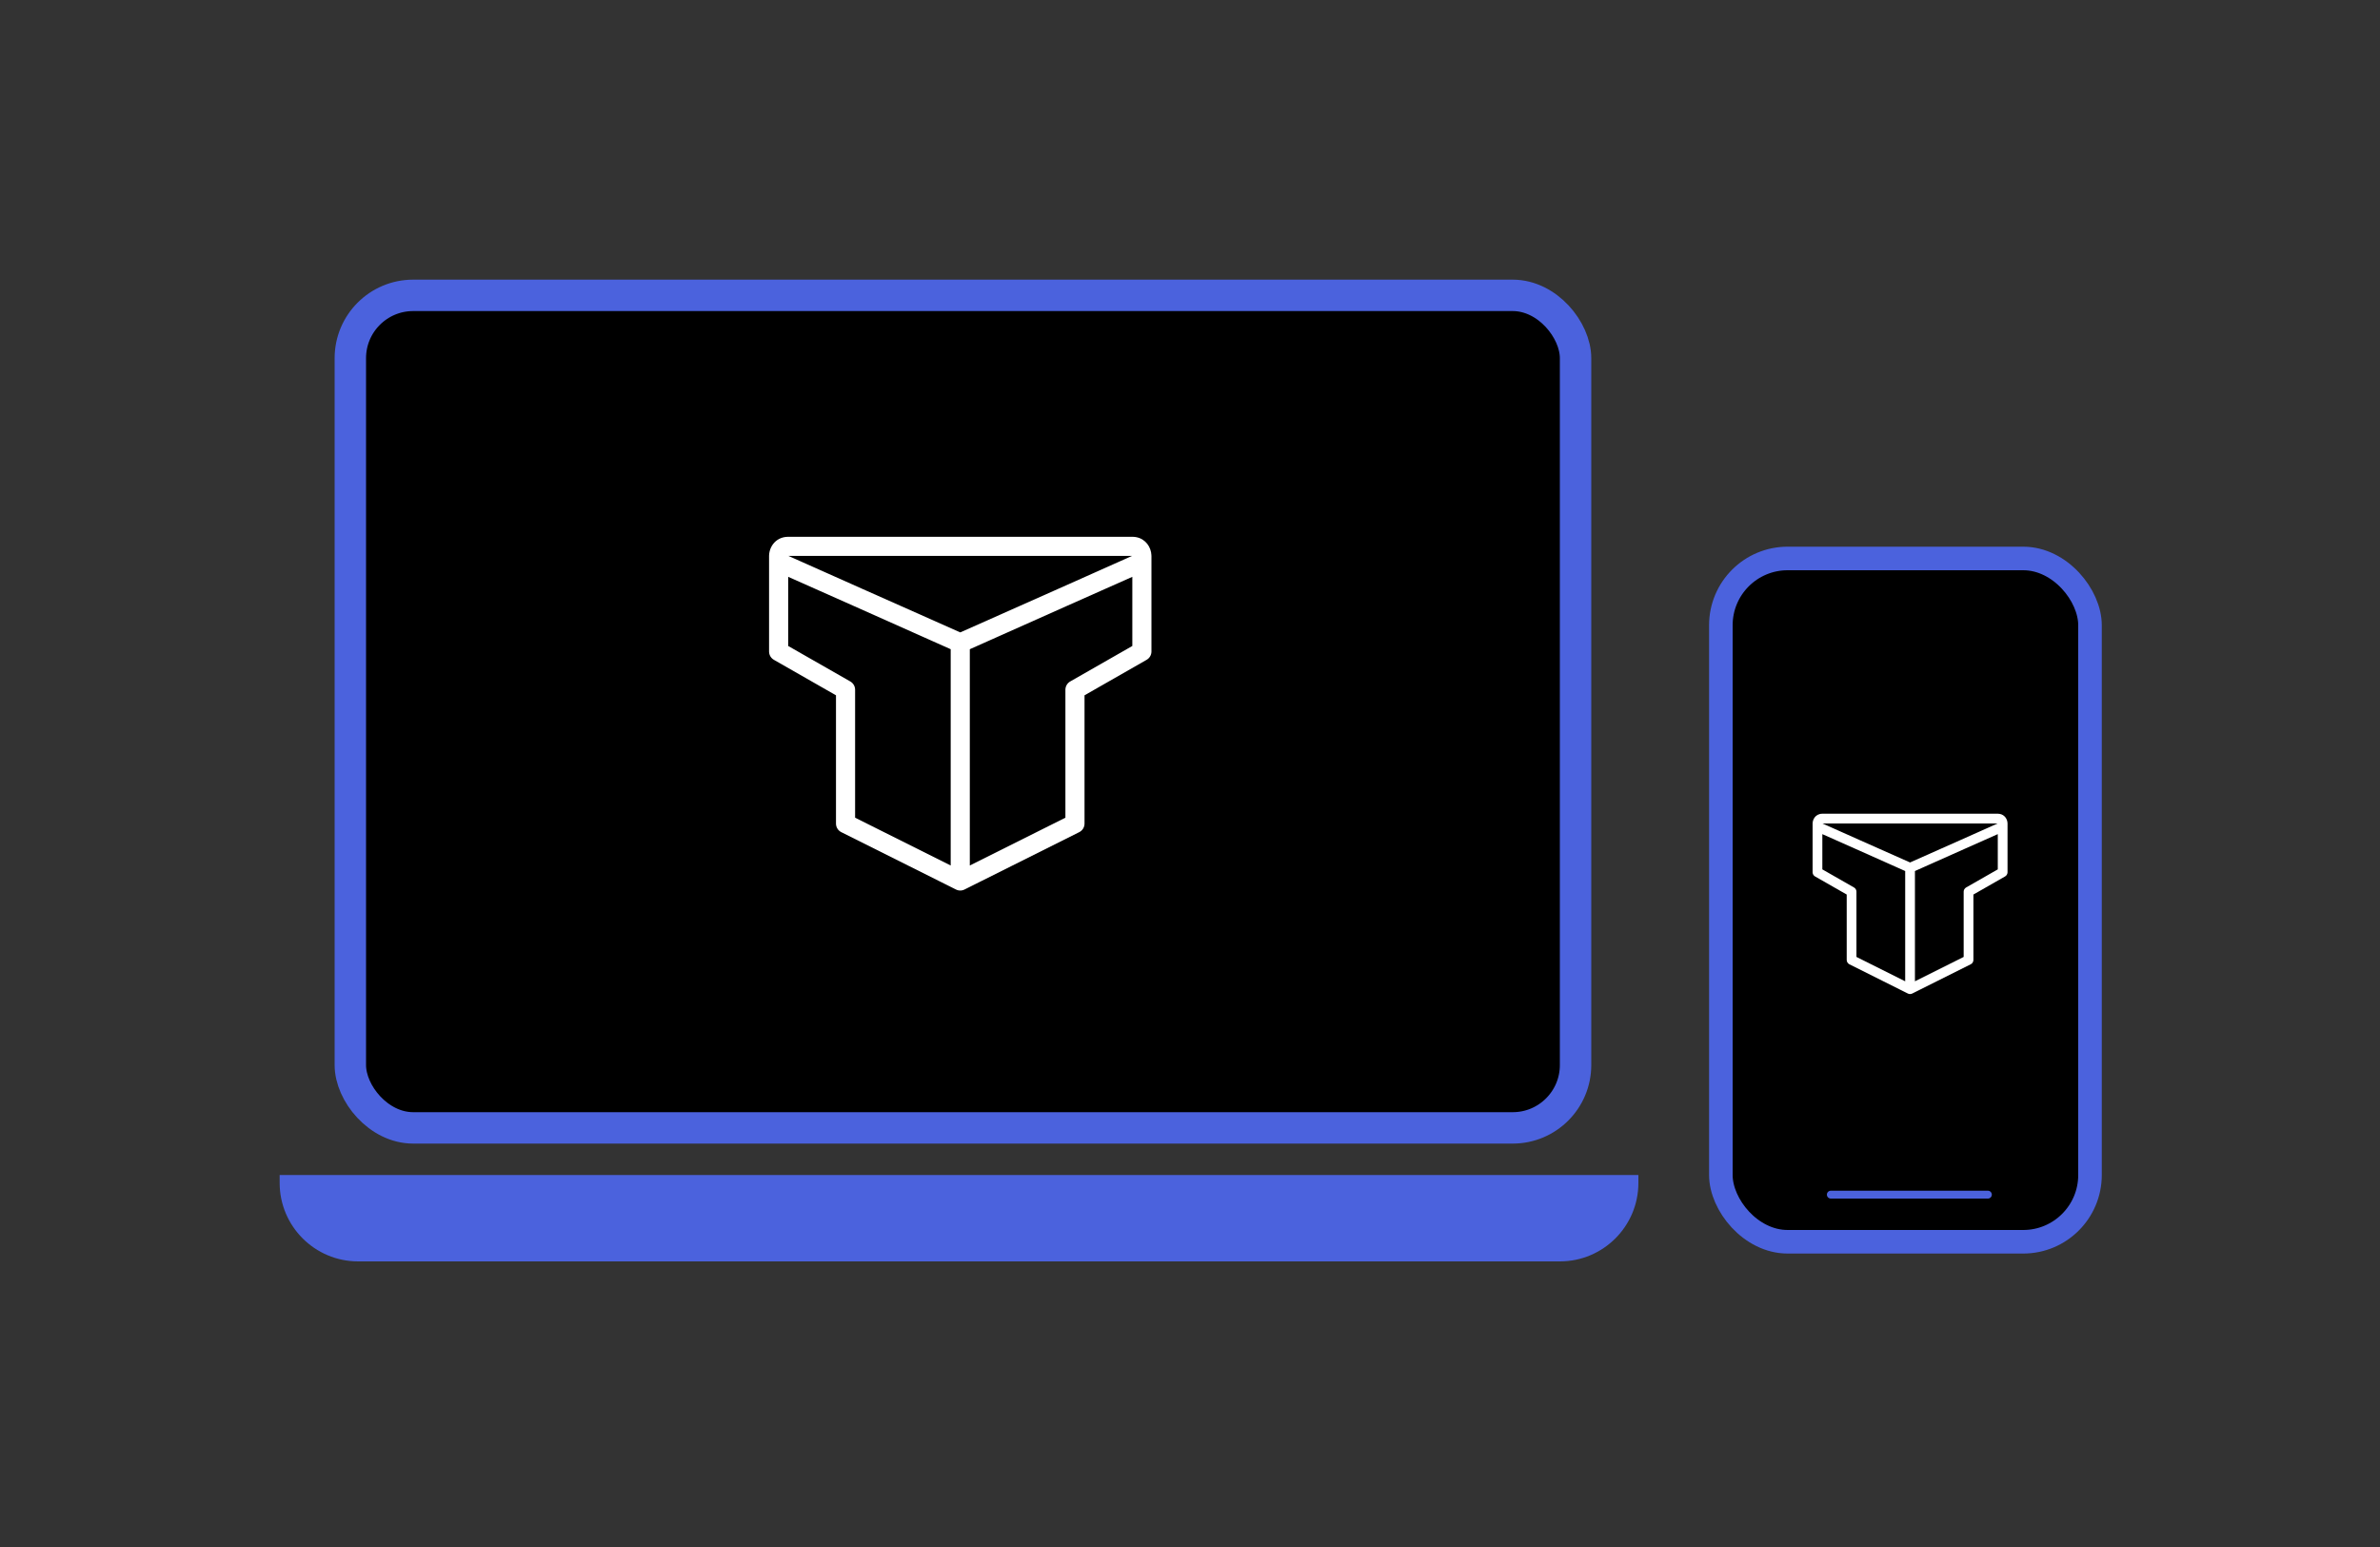
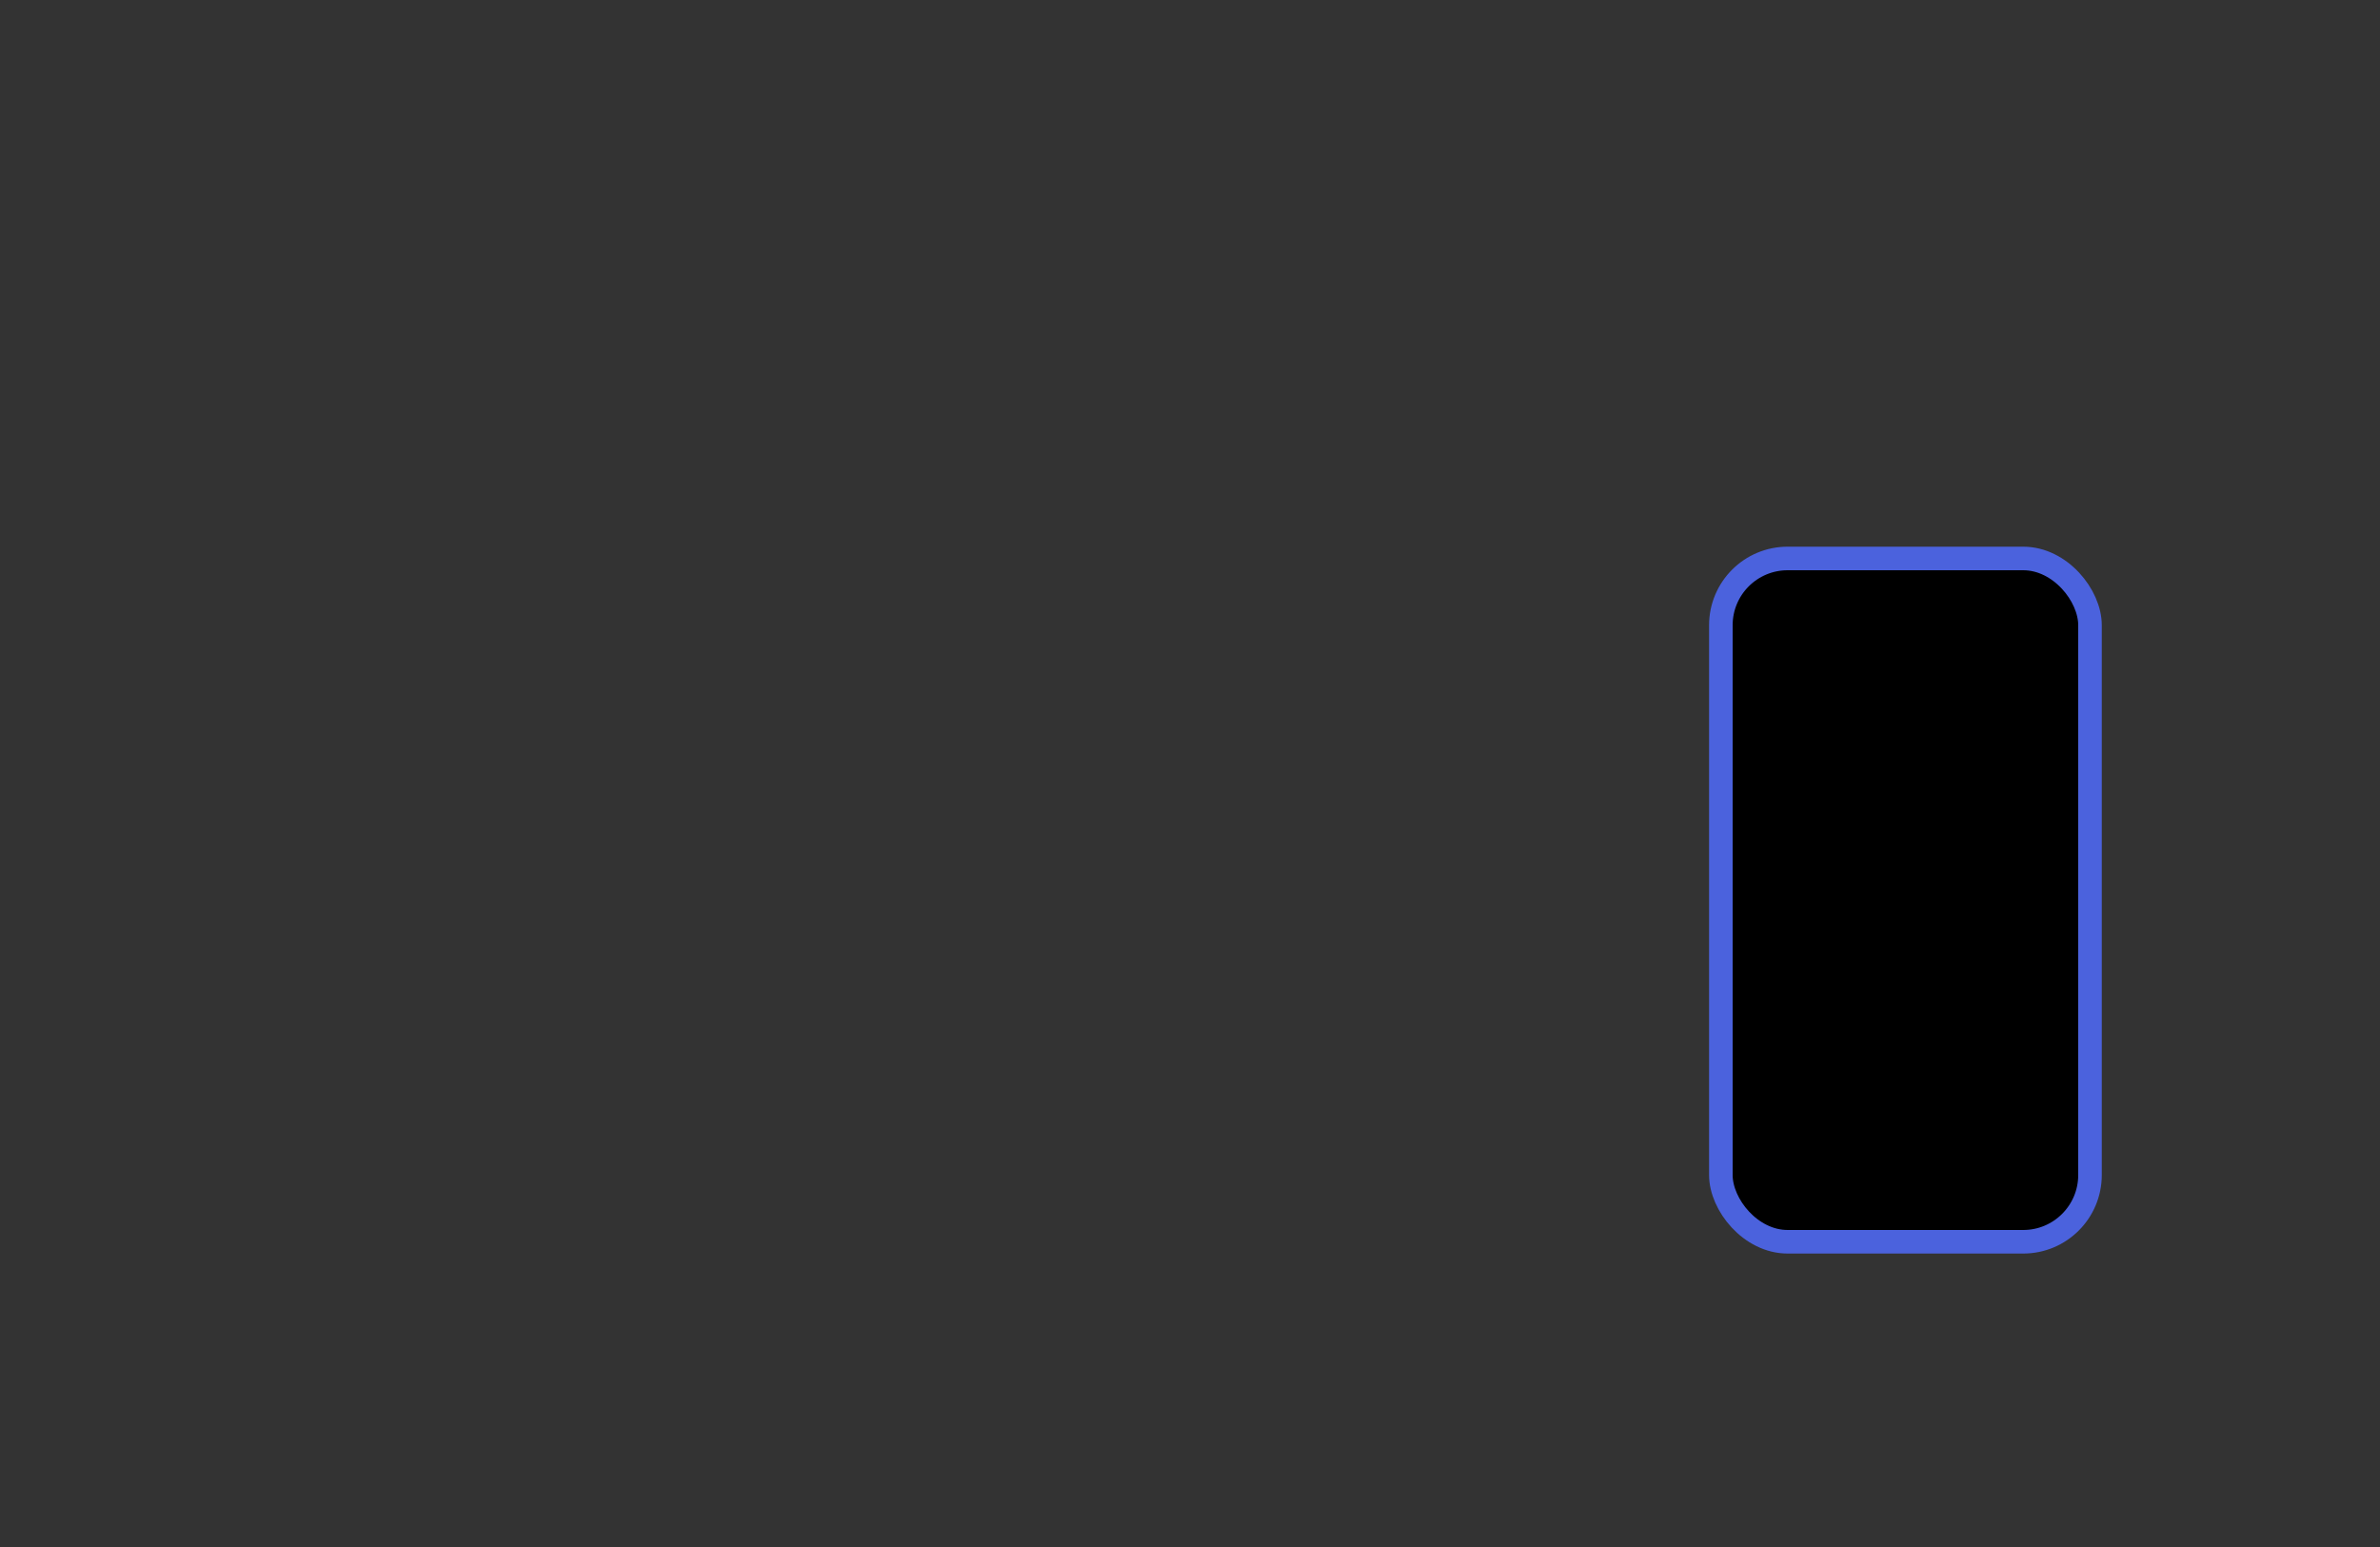
<svg xmlns="http://www.w3.org/2000/svg" width="400" height="260" viewBox="0 0 400 260" fill="none">
  <rect x="0" y="0" width="400" height="260" fill="#333333" stroke="none" />
-   <rect x="58.88" y="49.64" width="205.92" height="139.92" rx="10.56" fill="black" stroke="#4B62DD" stroke-width="5.28" stroke-linejoin="round" />
-   <path d="M193.52 94.454C193.52 93.291 192.322 92.513 191.259 92.987L160.733 106.6C160.154 106.859 159.781 107.434 159.781 108.068V148.06C159.781 149.254 161.038 150.031 162.106 149.497L181.386 139.856C181.93 139.584 182.274 139.028 182.274 138.419V116.858L192.711 110.893C193.189 110.619 193.493 110.12 193.518 109.573L193.52 109.498V94.454ZM190.307 96.93V108.566L179.87 114.531C179.391 114.804 179.088 115.303 179.062 115.851L179.06 115.926V137.428L162.994 145.462V109.111L190.307 96.93ZM132.472 90.217C130.2 90.217 128.985 92.249 129.306 94.048C129.273 94.177 129.255 94.313 129.255 94.454V109.498L129.257 109.573C129.282 110.12 129.586 110.619 130.065 110.893L140.502 116.858V138.419C140.502 139.028 140.845 139.584 141.39 139.856L160.669 149.497C161.737 150.031 162.994 149.254 162.994 148.06V109.088L191.608 96.367C194.747 94.972 193.793 90.312 190.406 90.219L190.303 90.217H132.472ZM132.468 96.945L143.456 101.83L159.781 109.111V145.46L143.715 137.426V115.925L143.713 115.85C143.688 115.303 143.384 114.804 142.905 114.53L132.468 108.566V96.945ZM132.512 93.431H190.303L161.388 106.285L144.794 98.908L132.512 93.431ZM129.898 93.431H129.255V94.716H129.898V93.431ZM193.52 93.431H192.877V94.716H193.52V93.431Z" fill="white" />
-   <path d="M47 197.48H275.36V198.8C275.36 206.09 269.45 212 262.16 212H60.2C52.91 212 47 206.09 47 198.8V197.48Z" fill="#4B62DD" />
  <rect x="289.22" y="93.86" width="62.04" height="114.84" rx="11.22" fill="black" stroke="#4B62DD" stroke-width="3.96" />
-   <path d="M337.4 138.92C337.4 138.327 336.789 137.931 336.247 138.172L320.685 145.112C320.39 145.244 320.2 145.537 320.2 145.86V166.248C320.2 166.857 320.84 167.253 321.385 166.981L331.214 162.066C331.491 161.928 331.666 161.644 331.666 161.334V150.341L336.987 147.301C337.231 147.161 337.386 146.907 337.399 146.628L337.4 146.589V138.92ZM335.762 140.182V146.114L330.441 149.155C330.197 149.295 330.042 149.549 330.029 149.828L330.028 149.866V160.828L321.838 164.924V146.392L335.762 140.182ZM306.278 136.76C305.119 136.76 304.5 137.796 304.664 138.713C304.647 138.779 304.638 138.848 304.638 138.92V146.589L304.638 146.628C304.651 146.907 304.806 147.161 305.05 147.301L310.371 150.341V161.334C310.371 161.644 310.546 161.928 310.824 162.066L320.652 166.981C321.197 167.253 321.838 166.857 321.838 166.248V146.38L336.425 139.895C338.025 139.184 337.539 136.808 335.813 136.761L335.76 136.76H306.278ZM306.276 140.19L311.877 142.68L320.2 146.392V164.923L312.009 160.827V149.866L312.008 149.828C311.995 149.549 311.841 149.294 311.596 149.155L306.276 146.114V140.19ZM306.298 138.398H335.76L321.019 144.951L312.559 141.191L306.298 138.398ZM304.965 138.398H304.638V139.054H304.965V138.398ZM337.4 138.398H337.072V139.054H337.4V138.398Z" fill="white" />
-   <path d="M307.04 200.78C307.04 200.415 307.336 200.12 307.7 200.12H334.1C334.465 200.12 334.76 200.415 334.76 200.78C334.76 201.145 334.465 201.44 334.1 201.44H307.7C307.336 201.44 307.04 201.145 307.04 200.78Z" fill="#4B62DD" />
</svg>